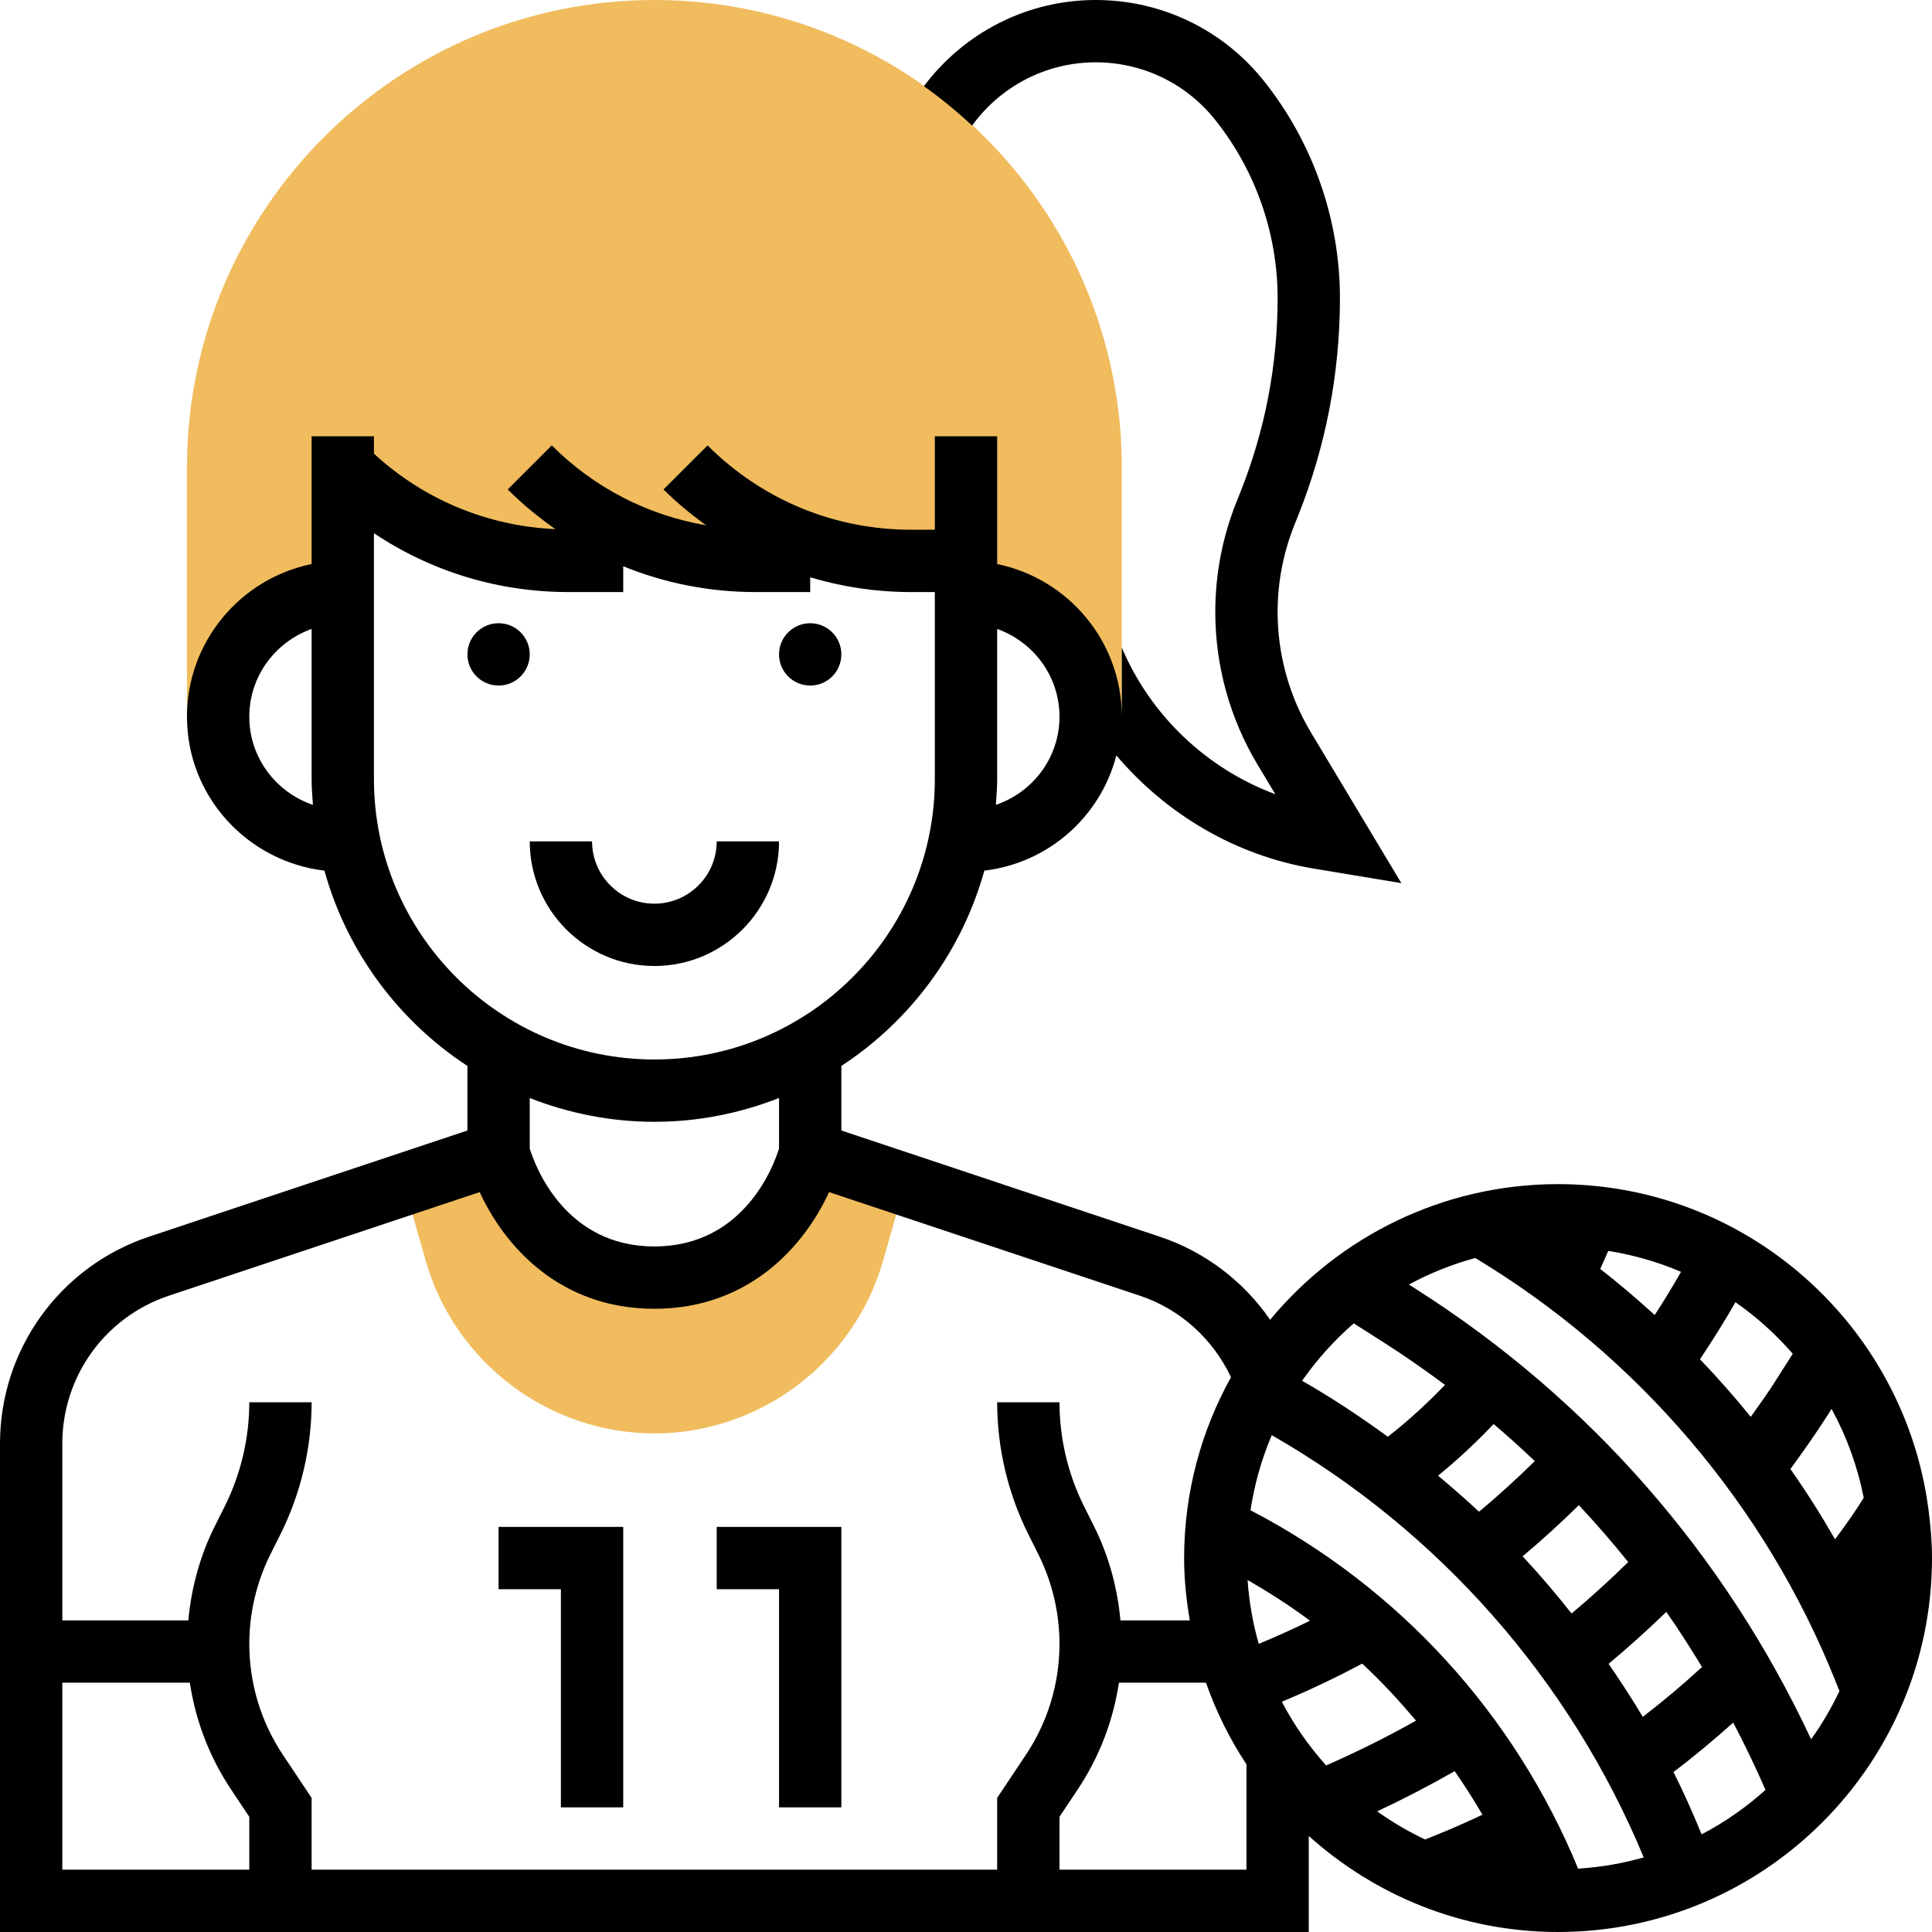
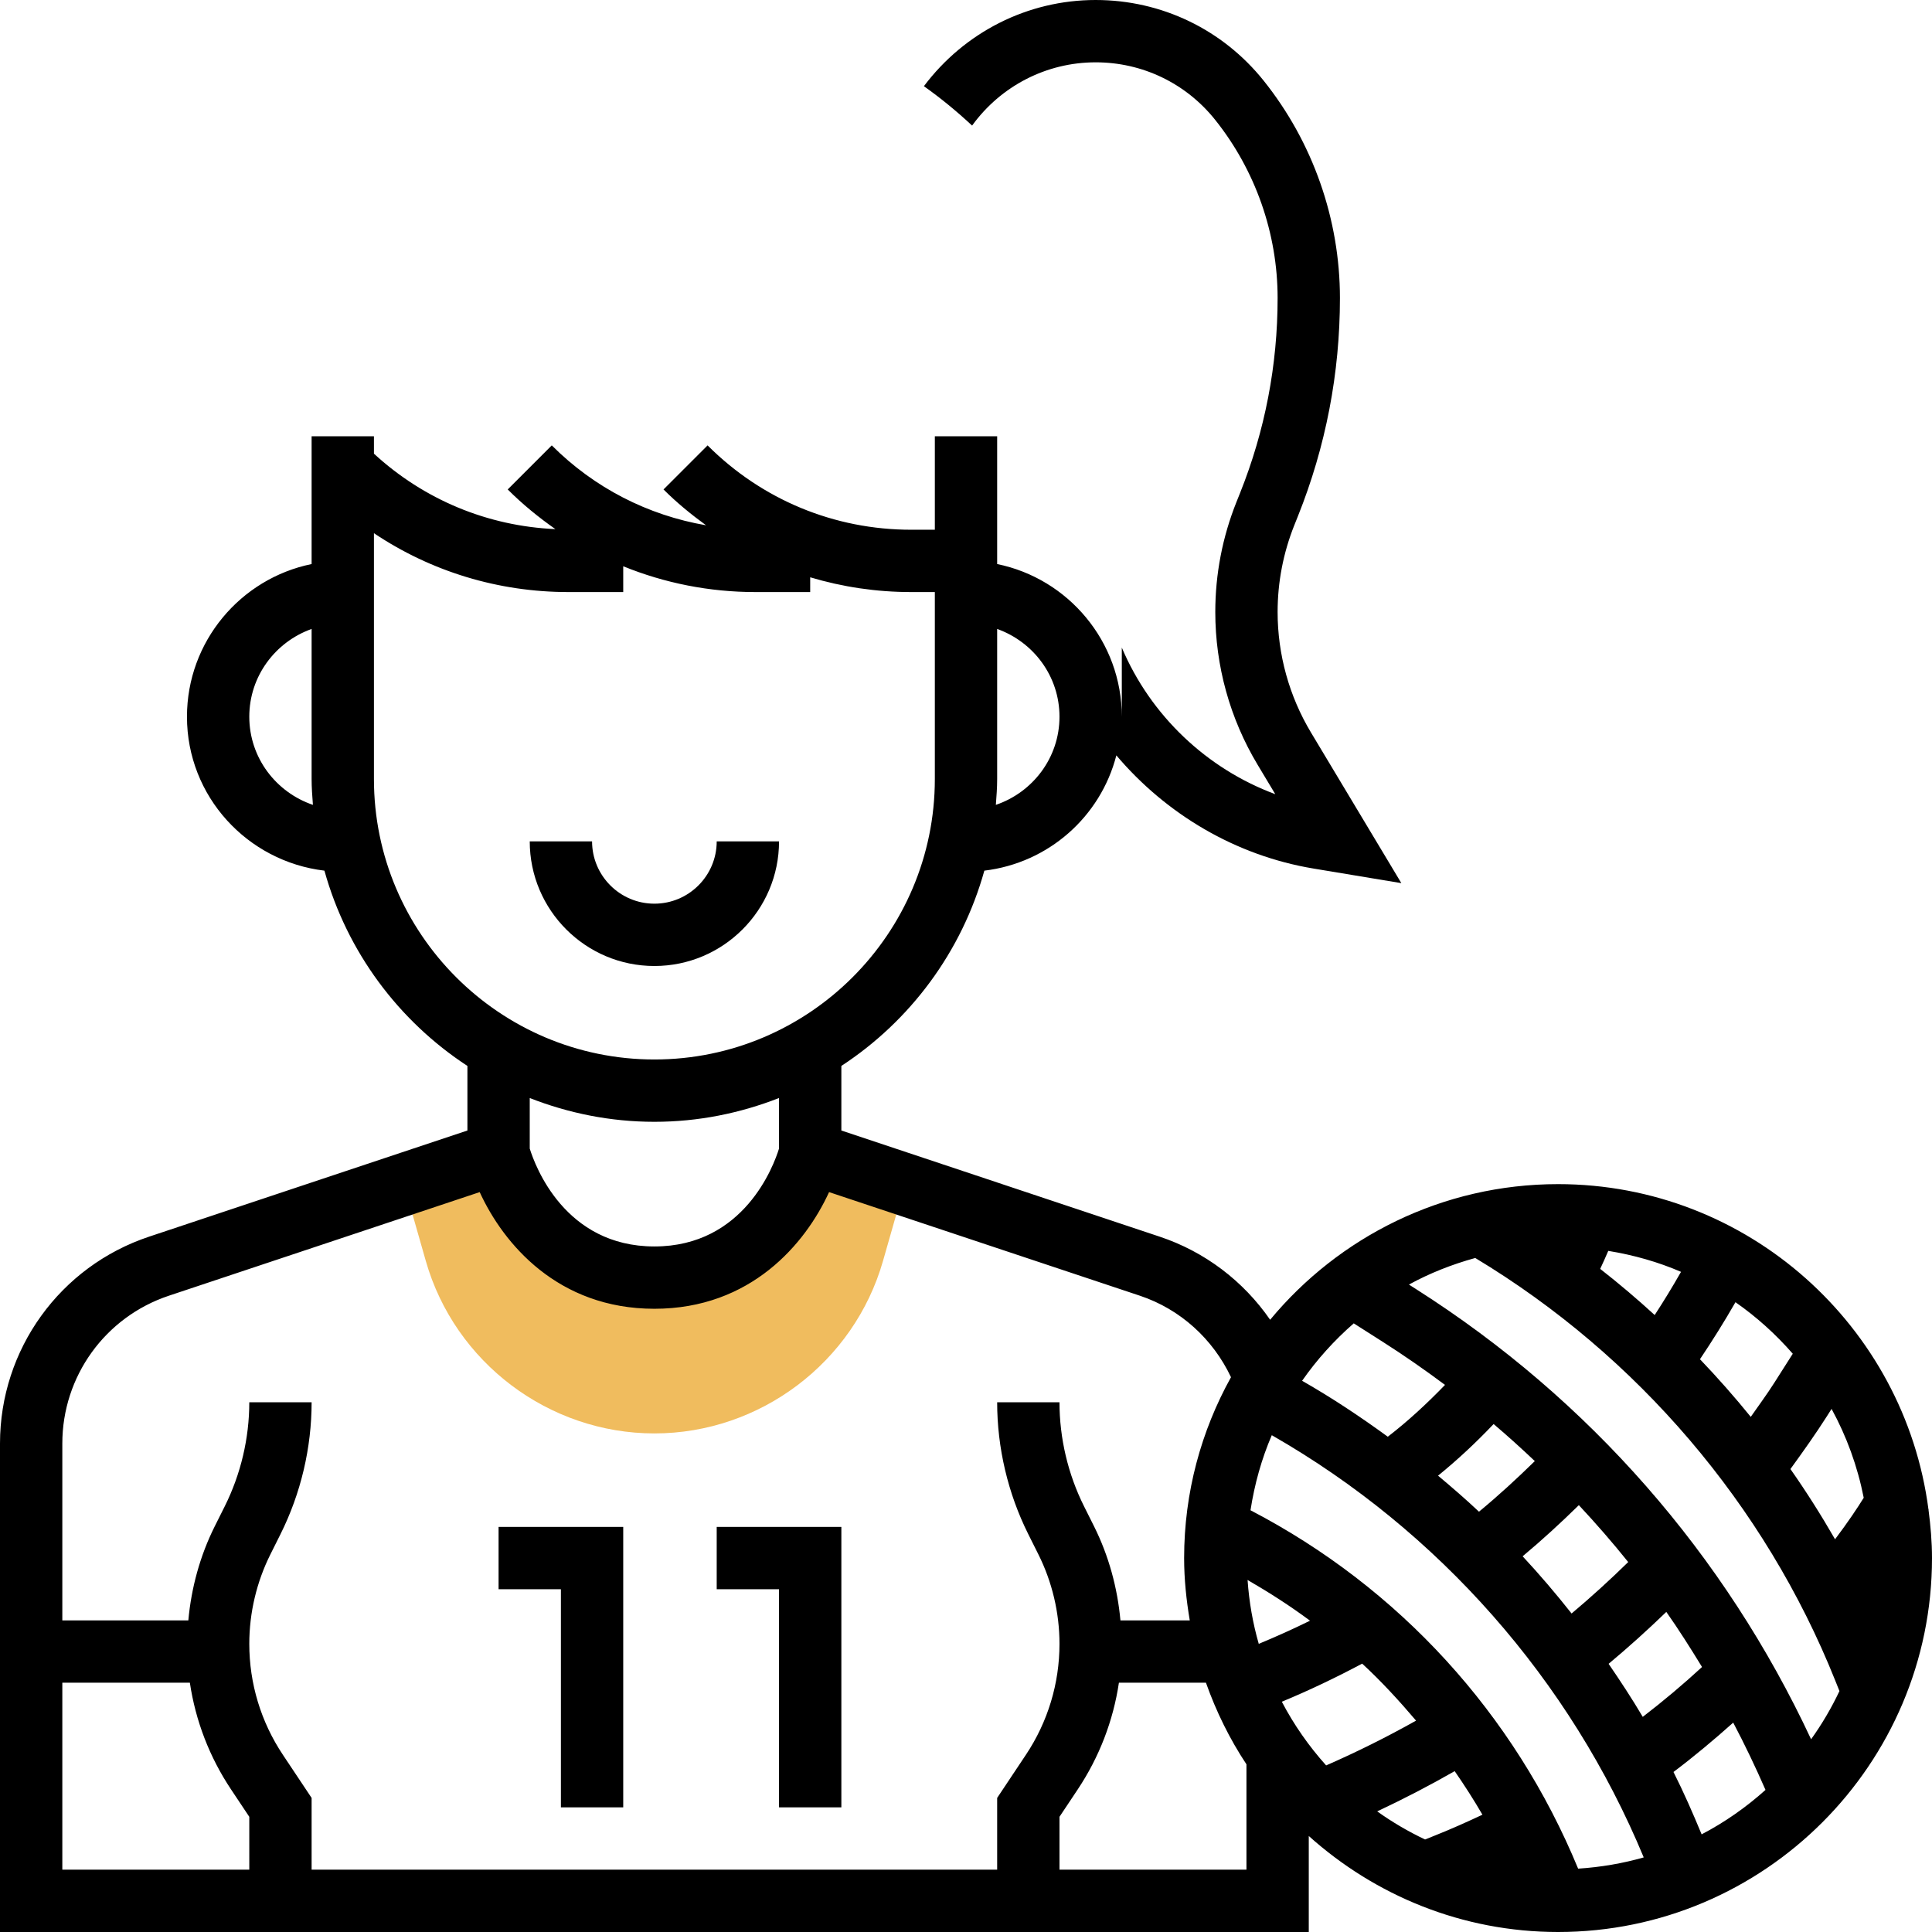
<svg xmlns="http://www.w3.org/2000/svg" version="1.1" id="Capa_1" x="0px" y="0px" viewBox="0 0 496 496" style="enable-background:new 0 0 496 496;" xml:space="preserve">
  <g>
    <path style="fill:#F0BC5E;" d="M208,296c0,0-8,32-40,32s-40-32-40-32l-24.208,8.072l0.52,2.128l5.008,17.536   C116.768,349.8,140.896,368,168,368s51.232-18.2,58.688-44.264l5.008-17.536l0.424-2.152L208,296z" />
-     <path style="fill:#F0BC5E;" d="M168,0C101.832,0,48,53.832,48,120v64h8c0-17.672,14.328-32,32-32v-32   c15.368,15.368,36.208,24,57.944,24H160v-7.456c10.568,4.816,22.104,7.456,33.944,7.456H208v-4.296   c8.296,2.768,17.032,4.296,25.944,4.296H248v8c17.672,0,32,14.328,32,32h8v-64C288,53.832,234.168,0,168,0z" />
  </g>
-   <circle cx="208" cy="168" r="8" />
-   <circle cx="128" cy="168" r="8" />
  <path d="M200,216h-16c0,8.824-7.176,16-16,16s-16-7.176-16-16h-16c0,17.648,14.352,32,32,32S200,233.648,200,216z" />
  <path d="M495.112,387.656c0.008-0.016,0.04-0.072,0.04-0.08l-0.056-0.032C488.96,340.488,448.704,304,400,304  c-29.704,0-56.296,13.568-73.92,34.824c-6.848-9.92-16.752-17.48-28.376-21.344L216,290.232v-16.576  c17.68-11.56,30.912-29.304,36.712-50.136c16.472-1.968,29.832-13.848,33.888-29.592c12.808,15.12,30.632,25.72,50.584,29.048  l22.584,3.752l-23.192-38.656c-5.608-9.344-8.576-20.048-8.576-30.944c0-7.68,1.448-15.192,4.304-22.336l0.92-2.296  C340.376,114.608,344,95.776,344,76.512c0-20.192-6.952-40.008-19.568-55.784C313.888,7.552,298.168,0,281.288,0  c-17.472,0-33.68,8.264-44.096,22.128c4.36,3.088,8.472,6.48,12.376,10.112C256.944,22.064,268.664,16,281.288,16  c11.992,0,23.16,5.368,30.656,14.736C322.296,43.68,328,59.936,328,76.512c0,17.216-3.24,34.048-9.632,50.032l-0.92,2.296  c-3.616,9.048-5.448,18.56-5.448,28.288c0,13.8,3.752,27.344,10.848,39.176l4.552,7.584c-17.568-6.52-32-20.16-39.4-37.632V184  c0-19.312-13.768-35.472-32-39.192V112h-16v24h-6.056c-19.752,0-38.32-7.688-52.288-21.656l-11.312,11.312  c3.408,3.408,7.096,6.416,10.92,9.2c-14.92-2.568-28.688-9.584-39.608-20.512l-11.312,11.312c3.8,3.8,7.928,7.16,12.24,10.184  c-17.432-0.776-33.736-7.552-46.584-19.368V112H80v32.808c-18.232,3.72-32,19.88-32,39.192c0,20.44,15.472,37.16,35.288,39.52  c5.792,20.84,19.032,38.576,36.712,50.136v16.576L38.296,317.48C15.384,325.104,0,346.456,0,370.592V496h336v-24.648  C353.008,486.624,375.4,496,400,496c52.936,0,96-43.064,96-96C496,395.808,495.64,391.712,495.112,387.656z M436.856,470.928  c-2.24-5.416-4.592-10.784-7.224-16.008c5.272-3.968,10.376-8.248,15.336-12.672c2.968,5.632,5.72,11.392,8.288,17.272  C448.296,463.968,442.808,467.824,436.856,470.928z M320.288,405.624c5.552,3.216,10.936,6.656,16.032,10.456  c-4.328,2.128-8.72,4.104-13.16,5.944C321.64,416.752,320.68,411.272,320.288,405.624z M329.08,436.88  c7.024-2.904,13.904-6.2,20.632-9.776c4.944,4.56,9.48,9.512,13.832,14.632c-7.496,4.208-15.192,8.048-23.088,11.496  C336.024,448.288,332.184,442.816,329.08,436.88z M373.456,454.704c2.512,3.632,4.904,7.344,7.128,11.184  c-3.96,1.864-7.968,3.656-12.04,5.28l-2.688,1.08c-4.32-2.048-8.432-4.456-12.288-7.216  C360.352,461.848,366.984,458.408,373.456,454.704z M321.04,387.728c1.04-6.728,2.848-13.2,5.464-19.272  c42.84,24.52,76.576,62.816,95.488,108.392c-5.408,1.552-11.04,2.512-16.84,2.888C388.776,440.032,359.216,407.6,321.04,387.728z   M347.544,339.744l7.464,4.752c5.488,3.496,10.8,7.2,15.968,11.048c-4.608,4.768-9.456,9.272-14.688,13.304  c-7.072-5.152-14.36-10-22-14.36C338.088,349.032,342.552,344.096,347.544,339.744z M412.976,427.152  c5.104-4.256,10.032-8.712,14.816-13.328c3.232,4.592,6.232,9.344,9.168,14.144c-4.88,4.496-9.976,8.776-15.216,12.8  C418.992,436.12,416.032,431.608,412.976,427.152z M403.472,414.232c-4-5.064-8.176-9.968-12.568-14.688  c5-4.176,9.8-8.584,14.432-13.128c4.408,4.72,8.64,9.576,12.672,14.608C413.336,405.6,408.496,410.016,403.472,414.232z   M379.696,388.096c-3.392-3.2-6.928-6.248-10.504-9.248c5.04-4.096,9.776-8.528,14.264-13.256c3.632,3.072,7.128,6.256,10.576,9.512  C389.432,379.608,384.68,383.984,379.696,388.096z M363.608,330.992l-1.896-1.208c5.328-2.92,11.056-5.176,17.024-6.824  c41.592,25.04,74.384,63.384,92.424,108.488l1.08,2.696c-2.064,4.352-4.496,8.496-7.28,12.376  C442.792,399.08,408.096,359.304,363.608,330.992z M424.808,337.608c-4.512-4.128-9.168-8.08-13.992-11.848  c0.712-1.528,1.408-3.064,2.072-4.624c6.52,1.064,12.792,2.84,18.68,5.384C429.424,330.28,427.176,333.976,424.808,337.608z   M470.216,361.704c3.848,7.032,6.656,14.704,8.256,22.816c-1.584,2.568-4.024,6.232-7.36,10.656  c-3.56-6.184-7.368-12.2-11.456-18.032c3.224-4.448,6.432-8.944,9.36-13.544L470.216,361.704z M460.256,347.544l-4.752,7.472  c-1.888,2.968-4.008,5.824-6.032,8.736c-4.144-5.112-8.488-10.04-13.04-14.8c3.2-4.776,6.256-9.648,9.112-14.64  C450.984,338.104,455.912,342.56,460.256,347.544z M272,184c0,10.536-6.872,19.416-16.336,22.632c0.168-2.2,0.336-4.392,0.336-6.632  v-38.528C265.288,164.784,272,173.584,272,184z M64,184c0-10.416,6.712-19.216,16-22.528V200c0,2.24,0.168,4.432,0.336,6.632  C70.872,203.416,64,194.536,64,184z M96,200v-63.112C110.664,146.712,127.896,152,145.944,152H160v-6.624  c10.64,4.328,22.112,6.624,33.944,6.624H208v-3.792c8.312,2.488,17.024,3.792,25.944,3.792H240v48c0,39.704-32.304,72-72,72  S96,239.704,96,200z M168,288c11.296,0,22.064-2.216,32-6.112v12.976c-1.368,4.432-9,25.136-32,25.136s-30.632-20.704-32-25.128  v-12.976C145.936,285.784,156.704,288,168,288z M43.352,332.648l79.8-26.6C129.232,319.32,143.232,336,168,336  s38.768-16.68,44.848-29.952l79.8,26.6c10.368,3.464,18.728,11.08,23.384,20.92C308.384,367.344,304,383.16,304,400  c0,5.464,0.568,10.784,1.448,16h-17.8c-0.76-8.368-3.008-16.6-6.76-24.12l-2.576-5.152C274.184,378.48,272,369.232,272,360h-16  c0,11.704,2.768,23.424,8,33.888l2.576,5.152c3.552,7.104,5.424,15.04,5.424,22.976c0,10.176-2.984,20.04-8.632,28.504L256,461.576  V480H80v-18.424l-7.368-11.056C66.984,442.056,64,432.192,64,422.016c0-7.936,1.872-15.872,5.424-22.976L72,393.888  c5.232-10.472,8-22.184,8-33.888H64c0,9.232-2.184,18.48-6.312,26.736l-2.576,5.152c-3.752,7.512-6,15.744-6.76,24.112H16v-45.408  C16,353.352,26.992,338.104,43.352,332.648z M16,432h32.744c1.456,9.76,5.032,19.088,10.576,27.4l4.68,7.024V480H16V432z M272,480  v-13.576l4.68-7.024c5.536-8.312,9.12-17.64,10.576-27.4H309.6c2.64,7.44,6.104,14.48,10.4,20.952V480H272z" />
  <polygon points="144,464 160,464 160,392 128,392 128,408 144,408 " />
  <polygon points="200,464 216,464 216,392 184,392 184,408 200,408 " />
  <g>
</g>
  <g>
</g>
  <g>
</g>
  <g>
</g>
  <g>
</g>
  <g>
</g>
  <g>
</g>
  <g>
</g>
  <g>
</g>
  <g>
</g>
  <g>
</g>
  <g>
</g>
  <g>
</g>
  <g>
</g>
  <g>
</g>
</svg>